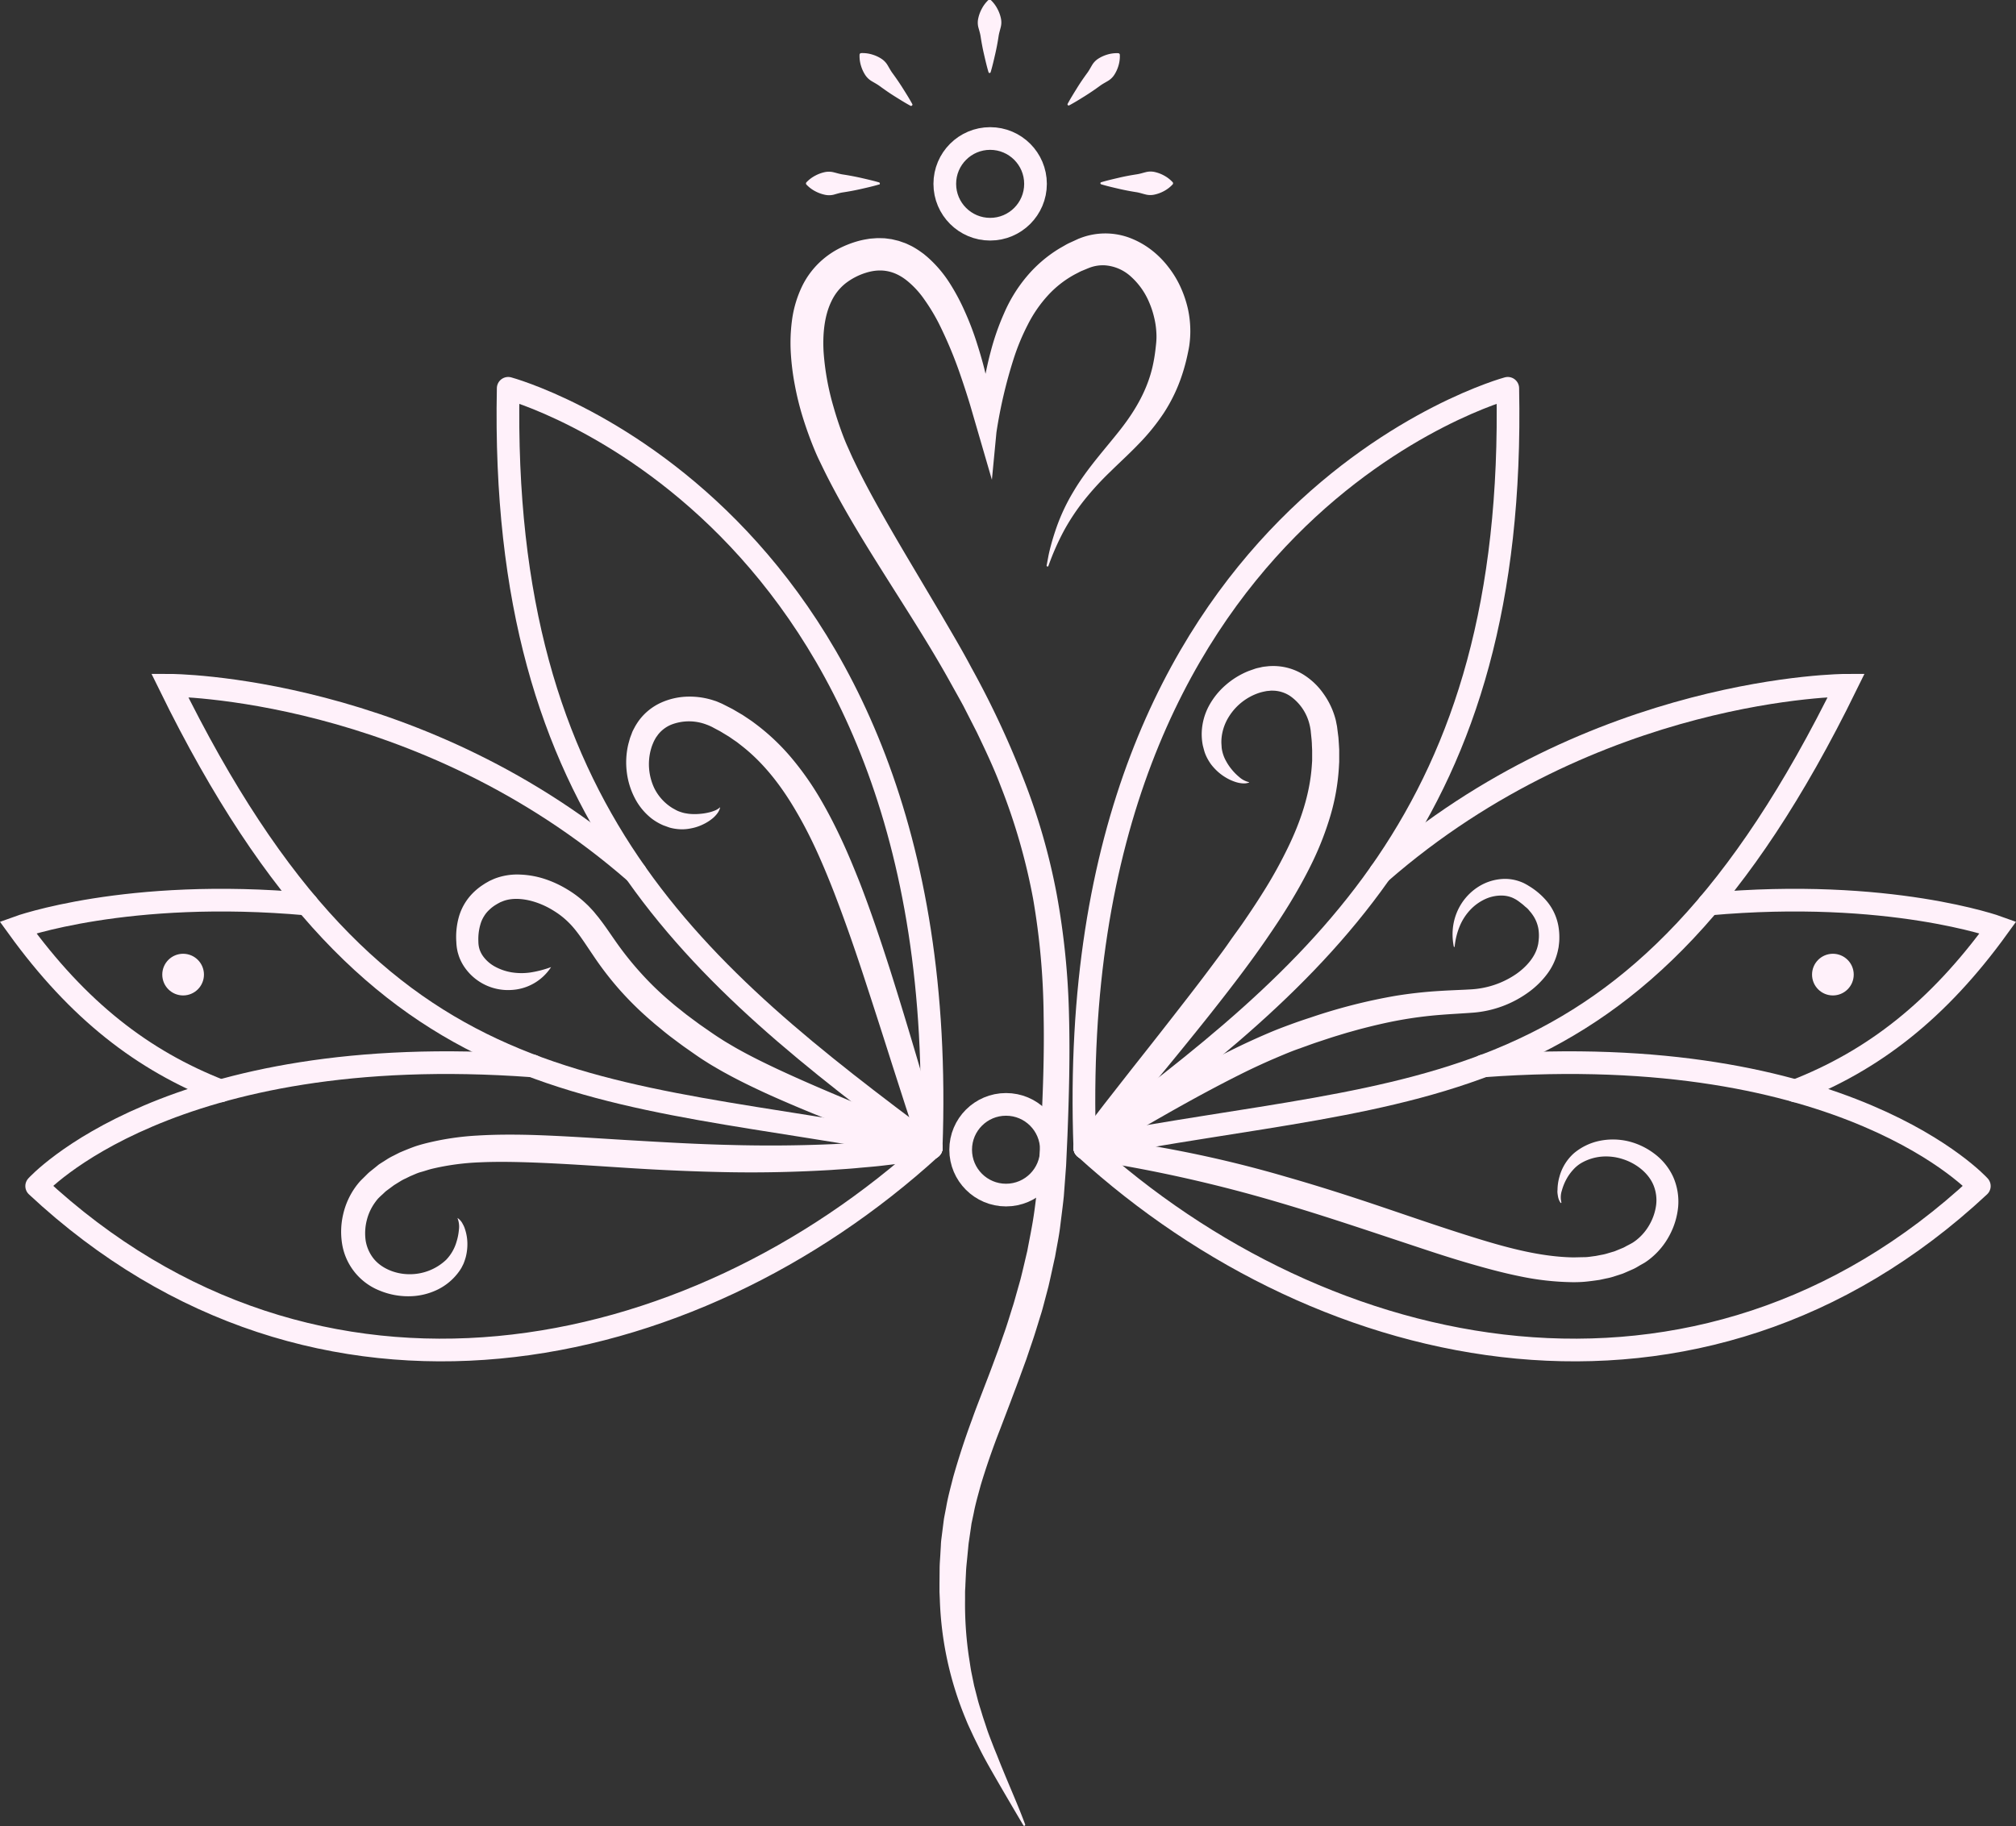
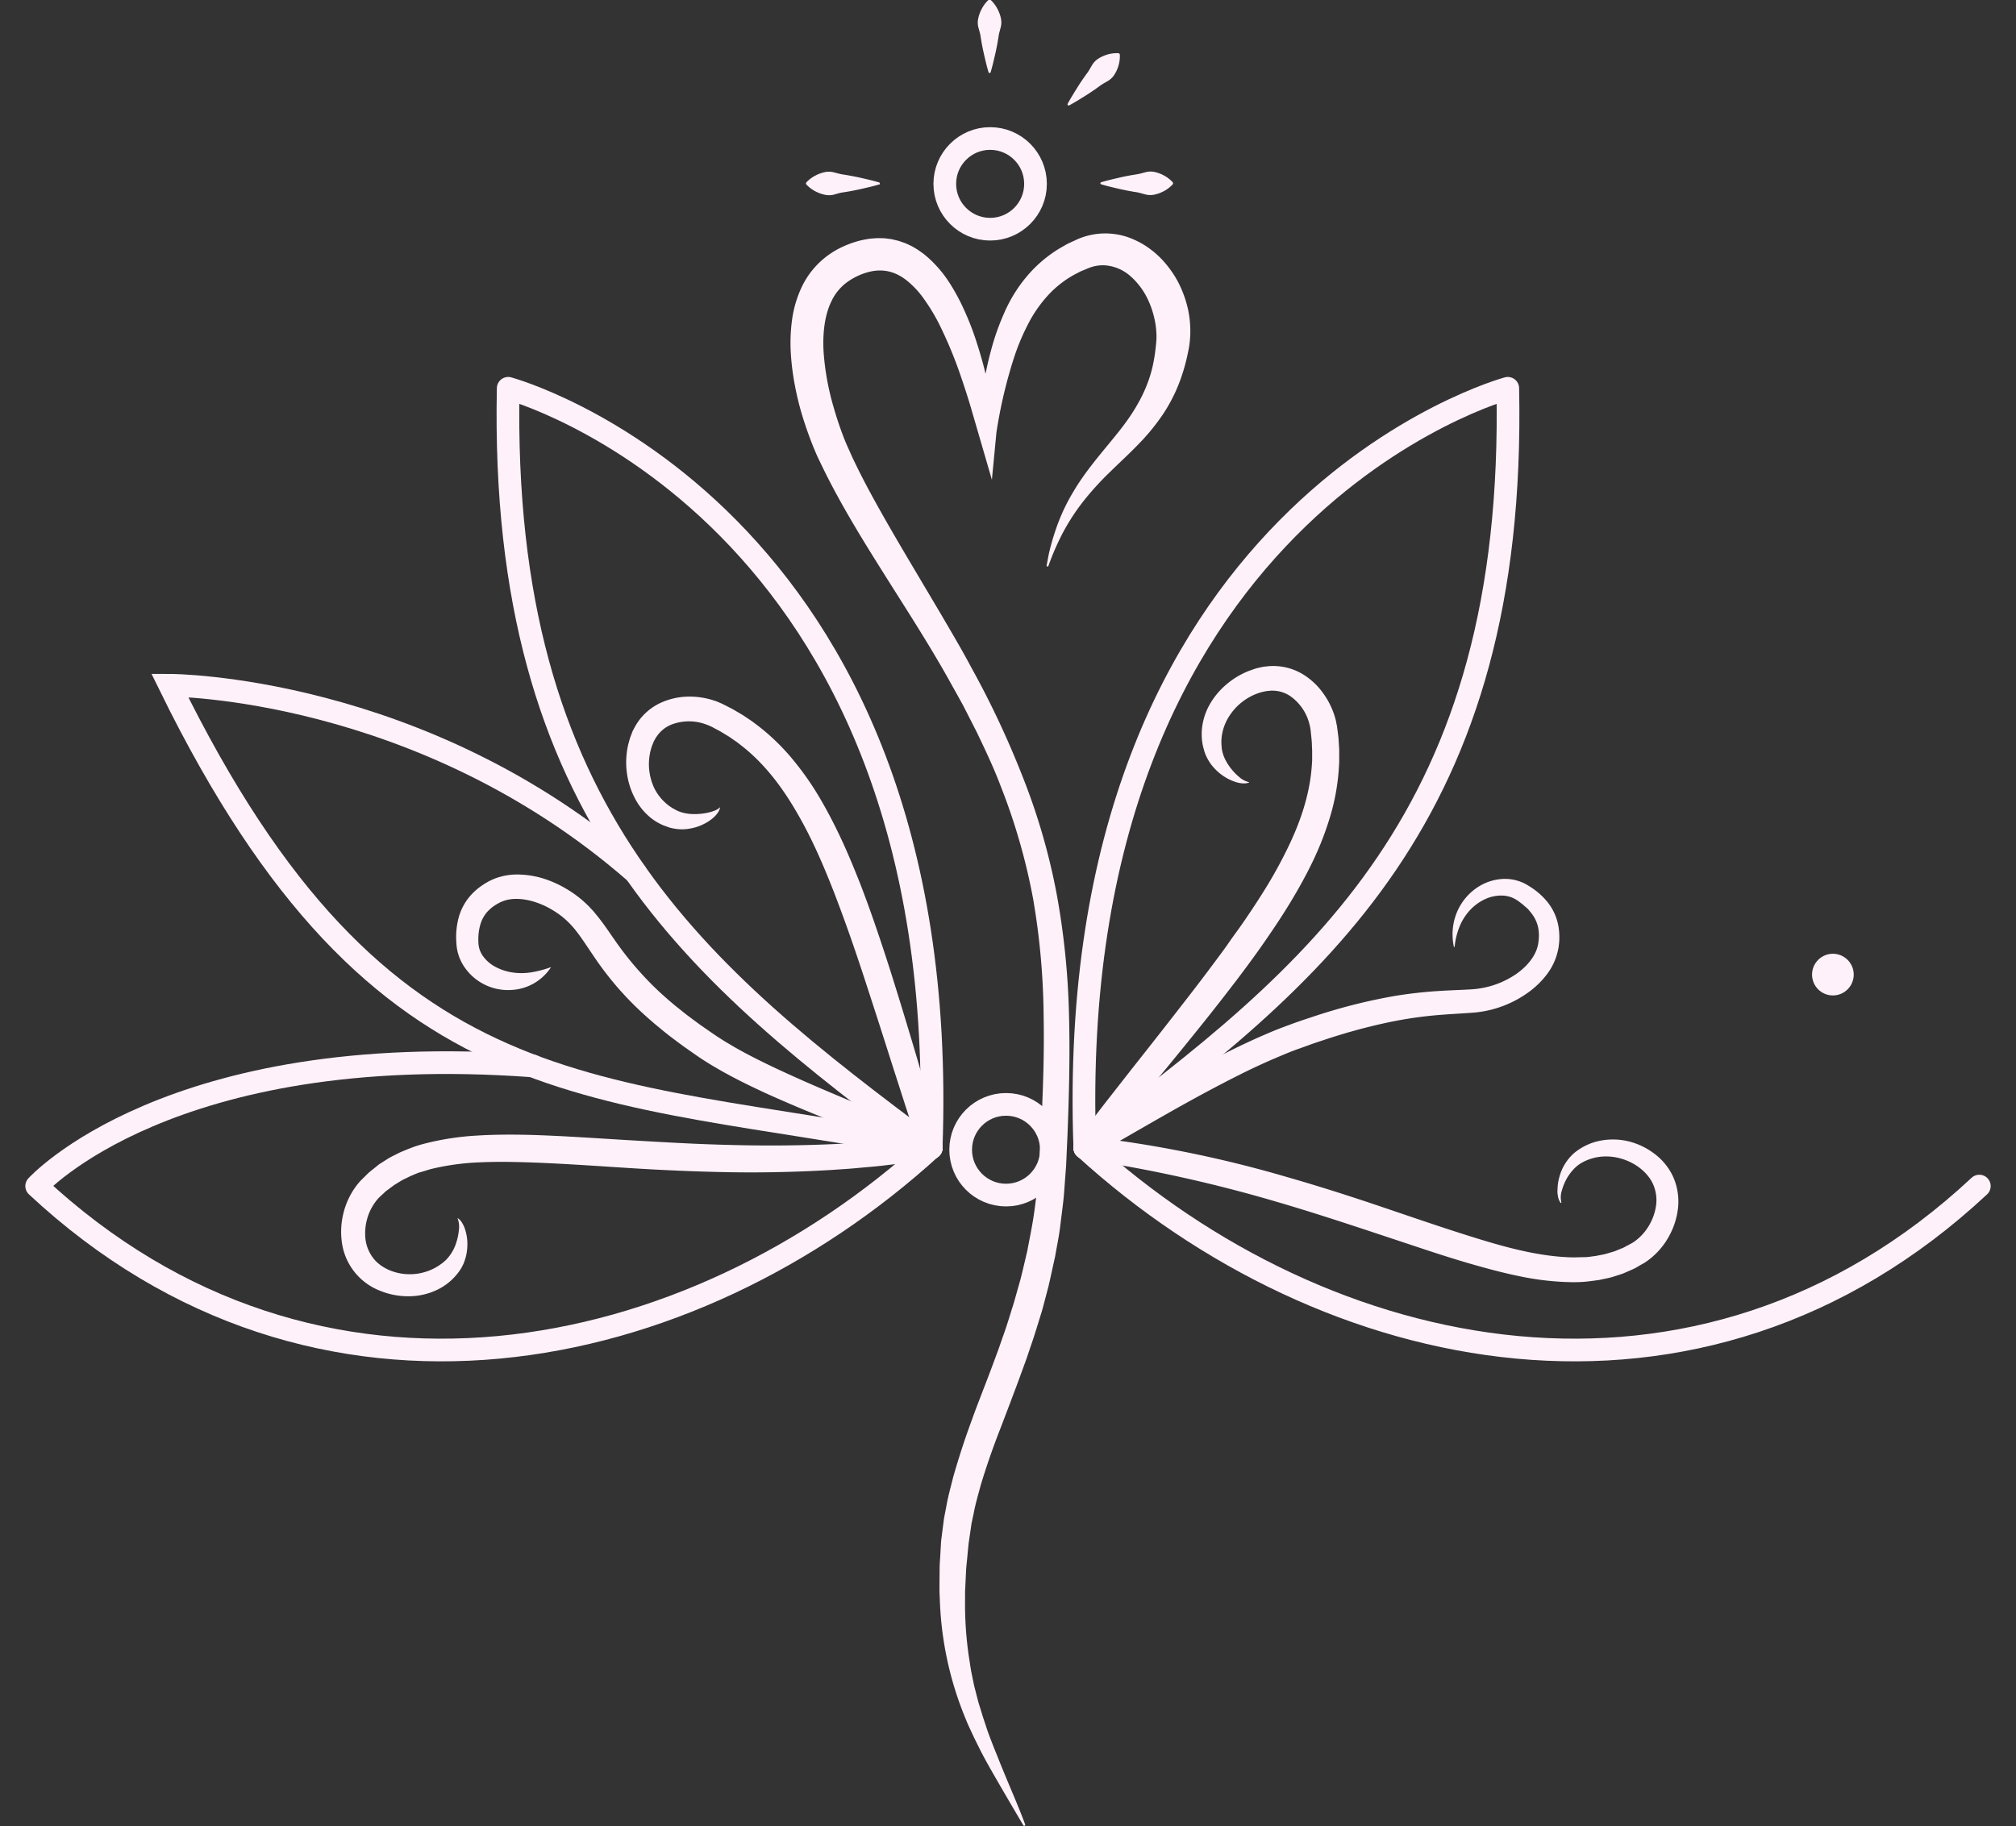
<svg xmlns="http://www.w3.org/2000/svg" viewBox="0 0 888.92 805.36">
  <rect x="0" y="0" width="888.92" height="805.36" fill="#333333" stroke="none" />
  <defs>
    <style>.cls-1,.cls-2{fill:none;stroke:#fff1fa;stroke-linecap:round;stroke-width:10px;}.cls-1{stroke-linejoin:round;}.cls-2{stroke-miterlimit:10;}.cls-3{fill:#fff1fa;}</style>
  </defs>
  <g id="left-leaves_andPoint">
    <path id="_1" data-name="1" class="cls-1" d="M337.56,313.43s196.79,53,186.5,335C421.59,571.86,333.73,502.31,337.56,313.43Z" transform="translate(-113.48 -142.17)" />
    <path id="_2" data-name="2" class="cls-2" d="M524.06,648.4C376,619.81,281.77,635.13,188.32,444.4c0,0,110.74,0,205.42,82.68" transform="translate(-113.48 -142.17)" />
    <path id="_3" data-name="3" class="cls-1" d="M524.06,648.4c-106.18,96.89-270.88,132.19-394.41,16.89,0,0,58.44-64.81,218.67-53" transform="translate(-113.48 -142.17)" />
-     <path id="_2.5" data-name="2.5" class="cls-2" d="M210.77,623.31c-34.39-13.43-62.84-35.48-89.36-72.13,0,0,48-17.44,127.47-10.27" transform="translate(-113.48 -142.17)" />
-     <circle id="_2.5_point" data-name="2.5_point" class="cls-3" cx="80.74" cy="429.85" r="9.19" />
  </g>
  <g id="right-leaves_andPoint">
    <path id="_1-2" data-name="1" class="cls-1" d="M778.31,313.43s-196.79,53-186.5,335C694.28,571.86,782.14,502.31,778.31,313.43Z" transform="translate(-113.48 -142.17)" />
-     <path id="_2-2" data-name="2" class="cls-2" d="M591.81,648.4c148.08-28.59,242.3-13.27,335.74-204,0,0-110.74,0-205.41,82.68" transform="translate(-113.48 -142.17)" />
-     <path id="_3-2" data-name="3" class="cls-1" d="M591.81,648.4C698,745.29,862.7,780.59,986.23,665.29c0,0-58.45-64.81-218.68-53" transform="translate(-113.48 -142.17)" />
-     <path id="_2.5-2" data-name="2.5" class="cls-2" d="M905.1,623.31c34.39-13.43,62.85-35.48,89.36-72.13,0,0-48-17.44-127.46-10.27" transform="translate(-113.48 -142.17)" />
+     <path id="_3-2" data-name="3" class="cls-1" d="M591.81,648.4C698,745.29,862.7,780.59,986.23,665.29" transform="translate(-113.48 -142.17)" />
    <circle id="_2.5_point-2" data-name="2.5_point" class="cls-3" cx="808.18" cy="429.85" r="9.19" />
  </g>
  <g id="left-lines">
    <g id="_1-line" data-name="1-line">
      <path class="cls-3" d="M519.29,649.89,513,630.77l-6.16-19.15q-6.07-19.15-12.3-38.2c-4.14-12.69-8.53-25.26-13.28-37.6-2.4-6.16-4.91-12.25-7.63-18.21s-5.68-11.76-8.94-17.33c-6.46-11.16-14.25-21.4-24.09-29.1l-1.84-1.44c-.62-.48-1.28-.89-1.92-1.34l-1.92-1.33-2-1.21c-.67-.4-1.33-.82-2-1.21l-2.07-1.09-1-.54a8.37,8.37,0,0,0-1-.5,20,20,0,0,0-1.85-.77,21.6,21.6,0,0,0-15.59.05,14.36,14.36,0,0,0-5.84,4.46c-.33.52-.76,1-1.05,1.54s-.63,1.09-.89,1.71-.53,1.24-.75,1.89-.4,1.31-.58,2a24.9,24.9,0,0,0,1.64,16.32,21.59,21.59,0,0,0,8,8.83l1.8,1a12,12,0,0,0,1.76.72,16.37,16.37,0,0,0,1.95.55c.68.1,1.37.26,2.09.31a23.77,23.77,0,0,0,4.47,0,25.4,25.4,0,0,0,4.6-.77,16.3,16.3,0,0,0,2.26-.78,6.86,6.86,0,0,0,2.07-1.34h0a0,0,0,0,1,.05,0,0,0,0,0,1,0,0,4.35,4.35,0,0,1-.4,1.3,7,7,0,0,1-.7,1.22,13.16,13.16,0,0,1-1.87,2.07,20.06,20.06,0,0,1-4.67,3,20.77,20.77,0,0,1-5.43,1.74,19.08,19.08,0,0,1-6,.23,21.14,21.14,0,0,1-3.08-.59c-.95-.31-1.87-.68-2.81-1a24.37,24.37,0,0,1-5.19-3,27.38,27.38,0,0,1-7.56-9.24,33.59,33.59,0,0,1-3.42-11.2,34.93,34.93,0,0,1,.5-11.66c.22-1,.5-1.91.76-2.87s.68-1.87,1-2.81.9-1.86,1.36-2.79a31.26,31.26,0,0,1,1.7-2.65,24.94,24.94,0,0,1,9.75-7.9,30.24,30.24,0,0,1,11.87-2.67,34.1,34.1,0,0,1,11.8,1.82c1,.28,1.88.74,2.82,1.12.49.2.84.4,1.25.6l1.2.61,2.39,1.22c.79.43,1.55.9,2.33,1.35l2.32,1.36,2.24,1.49c.74.51,1.5,1,2.22,1.52l2.15,1.62A95.82,95.82,0,0,1,462.93,477,130.06,130.06,0,0,1,475,494.21c3.53,6,6.67,12.14,9.57,18.36s5.48,12.53,8,18.85c4.92,12.68,9.2,25.5,13.32,38.32,8.13,25.68,15.58,51.43,23,77.18v0a5,5,0,0,1-9.55,2.95Z" transform="translate(-113.48 -142.17)" />
    </g>
    <g id="_2-line" data-name="2-line">
      <path class="cls-3" d="M522.1,653c-23.51-9.39-47.49-18-71-28.68-5.86-2.72-11.71-5.52-17.46-8.7-1.45-.76-2.87-1.6-4.3-2.43s-2.85-1.65-4.25-2.57c-2.88-1.76-5.5-3.65-8.17-5.52l-2-1.4-2-1.47L409,599.29c-1.29-1-2.56-2-3.84-3.08s-2.56-2.06-3.79-3.16a146.34,146.34,0,0,1-14.24-13.84A141.8,141.8,0,0,1,375,563.5c-3.66-5.34-6.92-10.68-10.73-14.41a35.44,35.44,0,0,0-6.51-5.14,36.66,36.66,0,0,0-7.45-3.63c-5.13-1.81-10.69-2.36-15-.71l-.79.32-.4.16-.43.23-.87.47-.83.5a16.59,16.59,0,0,0-2.9,2.28,12.74,12.74,0,0,0-2.2,2.73,13.46,13.46,0,0,0-1.48,3.24,23,23,0,0,0-1,7.79,14.6,14.6,0,0,0,.12,1.8c.05.26.09.54.14.8l.21.8a11.61,11.61,0,0,0,1.47,3,15.71,15.71,0,0,0,5.37,4.76,23.25,23.25,0,0,0,7.29,2.52,27.48,27.48,0,0,0,8.36.07,46.94,46.94,0,0,0,9.1-2.37,22.2,22.2,0,0,1-17.78,10.1,23.26,23.26,0,0,1-20.1-9.65,20.82,20.82,0,0,1-2.83-5.46l-.45-1.5c-.12-.51-.22-1-.32-1.54a22.82,22.82,0,0,1-.3-3,32.77,32.77,0,0,1,1.12-11.09,24.31,24.31,0,0,1,5.95-10.29,27.11,27.11,0,0,1,4.49-3.73l1.19-.78,1.22-.69.61-.35.69-.32,1.4-.63A27.76,27.76,0,0,1,343,527.91a39.65,39.65,0,0,1,10.88,2,48.22,48.22,0,0,1,9.76,4.55,46.87,46.87,0,0,1,8.54,6.54c.68.6,1.29,1.28,1.91,1.94s1.25,1.34,1.77,2,1.12,1.35,1.63,2l1.52,2c2,2.69,3.77,5.35,5.56,7.9A140,140,0,0,0,396,571.26,133.18,133.18,0,0,0,409.16,584c1.15,1,2.35,2,3.56,2.94s2.4,1.94,3.62,2.88l3.73,2.77,1.87,1.38,1.91,1.33c2.56,1.77,5.12,3.59,7.66,5.17,1.26.84,2.58,1.62,3.9,2.39s2.63,1.57,4,2.3c5.38,3,11,5.76,16.67,8.43,11.36,5.32,23,10.26,34.76,15.15l17.61,7.41c5.87,2.5,11.72,5.09,17.58,7.69a5,5,0,0,1-3.89,9.22Z" transform="translate(-113.48 -142.17)" />
    </g>
    <g id="_3-line" data-name="3-line">
      <path class="cls-3" d="M524.74,653.36l-11.11,1.58c-3.71.48-7.42.91-11.14,1.35s-7.45.7-11.17,1.06-7.46.55-11.19.83c-14.93.89-29.9,1.25-44.83,1s-29.82-.92-44.63-1.86-29.57-2-44.16-2.49c-7.29-.23-14.56-.34-21.7,0A109,109,0,0,0,304,657.66c-1.67.4-3.26,1-4.9,1.43s-3.13,1.2-4.68,1.82L292.19,662a18.9,18.9,0,0,0-2.18,1.16l-2.09,1.29c-.35.23-.71.42-1,.66l-1,.74-2,1.48c-.66.49-1.21,1.11-1.82,1.65s-1.22,1.12-1.77,1.67A16.54,16.54,0,0,0,279,672.3a22.63,22.63,0,0,0-3.79,8.05,23.34,23.34,0,0,0-.51,8.9A17.24,17.24,0,0,0,278,697c3.37,4.43,9.54,7.07,15.64,7.16a23.27,23.27,0,0,0,16.56-6.35,19.16,19.16,0,0,0,4.62-8.1,25,25,0,0,0,1-5.08,10.25,10.25,0,0,0-.64-5.28,6.63,6.63,0,0,1,2.06,2.15c.24.44.49.88.71,1.34s.4.94.55,1.42a20.89,20.89,0,0,1,1.06,6,23.05,23.05,0,0,1-.68,6.24,26.32,26.32,0,0,1-1.05,3.1l-.76,1.51c-.26.5-.59,1-.9,1.46a25.35,25.35,0,0,1-9.9,8.46,29.11,29.11,0,0,1-12.67,2.86,32.79,32.79,0,0,1-12.77-2.52A26.74,26.74,0,0,1,264.36,691a33.78,33.78,0,0,1,.41-13.15,33.4,33.4,0,0,1,5.34-12,31.53,31.53,0,0,1,2.13-2.67c.74-.78,1.47-1.47,2.21-2.2s1.45-1.49,2.26-2.13l2.42-1.94,1.22-1c.41-.32.86-.57,1.29-.86l2.61-1.66a28.4,28.4,0,0,1,2.7-1.49l2.74-1.39c1.86-.79,3.74-1.57,5.63-2.28s3.82-1.27,5.74-1.76A120.26,120.26,0,0,1,324.14,643c7.65-.47,15.21-.46,22.72-.29,15,.42,29.8,1.52,44.56,2.38s29.43,1.73,44.12,2.06a630,630,0,0,0,87.85-3.68h.08a5,5,0,0,1,1.27,9.92Z" transform="translate(-113.48 -142.17)" />
    </g>
  </g>
  <g id="right-lines">
    <g id="_1-line-2" data-name="1-line">
      <path class="cls-3" d="M588,645.28l12.28-16,12.39-15.84q12.49-15.76,24.75-31.6,6.13-7.9,12.08-15.92c2-2.68,4-5.34,5.86-8.05s3.86-5.38,5.76-8.08c3.75-5.44,7.39-10.93,10.81-16.51s6.53-11.29,9.35-17.09c5.65-11.57,9.73-23.74,10.61-36.16l.16-2.32c0-.78,0-1.55,0-2.33l0-2.33-.11-2.33c0-.77-.07-1.55-.13-2.32l-.24-2.33-.12-1.16a10.26,10.26,0,0,0-.14-1.1,19,19,0,0,0-.38-1.94,21.42,21.42,0,0,0-8.65-12.76,14.17,14.17,0,0,0-6.85-2.3c-.62,0-1.22-.09-1.84,0s-1.24.08-1.89.21-1.31.26-2,.44-1.3.39-1.94.62a25,25,0,0,0-12.53,10.36,21.67,21.67,0,0,0-2.88,7.46,19.49,19.49,0,0,0-.32,4.05l.13,2.08a16,16,0,0,0,1.94,5.82,22.57,22.57,0,0,0,2.53,3.74,23.67,23.67,0,0,0,3.31,3.33,9.61,9.61,0,0,0,4.24,2.21h0a.09.09,0,0,1,.08.11.11.11,0,0,1-.06.07,6.24,6.24,0,0,1-2.69.37,12.48,12.48,0,0,1-2.72-.46,20.61,20.61,0,0,1-5-2.23,22,22,0,0,1-4.41-3.51,23.91,23.91,0,0,1-1.91-2.2,21.74,21.74,0,0,1-1.59-2.54,18.07,18.07,0,0,1-1.24-2.84c-.29-.95-.53-1.9-.78-2.87a25.31,25.31,0,0,1-.49-6,26.77,26.77,0,0,1,3.17-11.54,32.66,32.66,0,0,1,7.39-9.18,35.31,35.31,0,0,1,10-6.15c.93-.35,1.88-.66,2.82-1s2-.49,2.93-.73,2.07-.29,3.1-.43a28,28,0,0,1,3.18-.06,25.15,25.15,0,0,1,12.12,3.69,30.4,30.4,0,0,1,8.91,8.42A34.28,34.28,0,0,1,702.25,459c.31,1,.44,2,.66,3a13.3,13.3,0,0,1,.21,1.38l.17,1.34.34,2.67c.08.89.12,1.79.19,2.69l.16,2.69v2.7c0,.9,0,1.8,0,2.7l-.15,2.69a95.63,95.63,0,0,1-3.73,21.08,134.88,134.88,0,0,1-7.55,19.66c-3,6.29-6.35,12.33-9.89,18.21s-7.34,11.56-11.2,17.16c-7.73,11.19-16,21.87-24.35,32.45-16.76,21.1-34,41.63-51.27,62.11v0a5,5,0,0,1-7.79-6.27Z" transform="translate(-113.48 -142.17)" />
    </g>
    <g id="_2-line-2" data-name="2-line">
      <path class="cls-3" d="M589.24,644.11c10.76-6.69,21.57-13.35,32.56-19.8s22.11-12.72,33.62-18.46q8.61-4.32,17.58-8.13c3-1.29,6-2.43,9.1-3.57s6-2.15,9.12-3.15a246.27,246.27,0,0,1,37.61-9.62,192.82,192.82,0,0,1,19.42-2.15c3.23-.21,6.43-.33,9.57-.48,1.58-.06,3.12-.15,4.66-.24a39.87,39.87,0,0,0,4.15-.5,38.82,38.82,0,0,0,15.45-6.29c4.52-3.17,8.22-7.49,9.38-12.12l.21-.87a9,9,0,0,0,.15-1c.12-.68.14-1.33.2-2a19.74,19.74,0,0,0-.19-3.79,15.3,15.3,0,0,0-2.89-6.72c-.35-.53-.82-1-1.22-1.51s-.89-1-1.42-1.41-1-.92-1.56-1.35-1.11-.86-1.68-1.28l-.44-.31-.37-.24a7.15,7.15,0,0,0-.76-.44,11.66,11.66,0,0,0-1.6-.75,12.75,12.75,0,0,0-3.57-.75,17,17,0,0,0-7.64,1.39,21.34,21.34,0,0,0-6.8,4.77,23.91,23.91,0,0,0-4.77,7.34,32.28,32.28,0,0,0-2.23,9,.18.18,0,0,1-.2.16.19.19,0,0,1-.16-.15,26.46,26.46,0,0,1-.19-9.81,25,25,0,0,1,3.77-9.51,24.47,24.47,0,0,1,7.66-7.35,22.31,22.31,0,0,1,10.62-3.2,19.07,19.07,0,0,1,5.79.67,20.43,20.43,0,0,1,2.81,1,14,14,0,0,1,1.34.68l.65.36.55.35a31.36,31.36,0,0,1,8.23,7.05,23.58,23.58,0,0,1,4.83,10.44,28,28,0,0,1,.46,5.67c0,.92-.07,1.85-.19,2.75-.06.46-.08.89-.18,1.38l-.3,1.45A26.74,26.74,0,0,1,795.48,572a38.08,38.08,0,0,1-7.74,7.59,47.91,47.91,0,0,1-24.52,9.2c-1.63.12-3.25.24-4.83.33-3.19.21-6.32.38-9.4.63a180.19,180.19,0,0,0-18.32,2.35c-6.06,1.1-12.07,2.53-18.06,4.11l-4.48,1.25c-1.49.42-3,.9-4.46,1.34-3,.88-5.93,1.9-8.89,2.87s-5.88,2.09-8.82,3.12-5.73,2.21-8.58,3.41q-8.55,3.6-16.94,7.79c-11.17,5.59-22.22,11.61-33.17,17.85s-21.9,12.59-32.89,18.9a5,5,0,0,1-5.14-8.58Z" transform="translate(-113.48 -142.17)" />
    </g>
    <g id="_3-line-2" data-name="3-line">
      <path class="cls-3" d="M592.57,643.44a523.44,523.44,0,0,1,87.84,17.71c14.36,4.1,28.55,8.65,42.61,13.41s28,9.59,42,13.9,28.07,8,41.89,8.28c1.73,0,3.42-.08,5.13-.09s3.36-.34,5-.53l2.45-.48a19.47,19.47,0,0,0,2.43-.55l2.38-.71c.4-.12.8-.21,1.19-.36l1.14-.47,2.29-.94c.77-.3,1.46-.76,2.2-1.13s1.48-.77,2.16-1.16a19.2,19.2,0,0,0,1.78-1.26,22.93,22.93,0,0,0,5.83-6.92,23.57,23.57,0,0,0,2.85-8.62A17.58,17.58,0,0,0,842.6,665c-2.14-5.3-7.42-9.59-13.41-11.54a23.87,23.87,0,0,0-9.38-1.17,21.73,21.73,0,0,0-9.12,2.85,15.16,15.16,0,0,0-3.67,3.08,20.79,20.79,0,0,0-2.93,4.17,23.21,23.21,0,0,0-1.94,4.88,9.53,9.53,0,0,0-.21,5.21v0a.2.2,0,0,1-.13.25.2.2,0,0,1-.22-.06,7,7,0,0,1-1.13-2.73c-.08-.48-.17-1-.22-1.46s-.07-1,0-1.47a21.88,21.88,0,0,1,.85-5.84,21.31,21.31,0,0,1,6.43-10.4,25.71,25.71,0,0,1,11.26-5.43,29.47,29.47,0,0,1,12.61.18A31.14,31.14,0,0,1,842.93,651a26.57,26.57,0,0,1,8.32,10.26,27,27,0,0,1,2.18,13.22,33.33,33.33,0,0,1-3.76,12.44A32.72,32.72,0,0,1,841.49,697a28.26,28.26,0,0,1-2.71,2c-.91.56-1.79,1-2.68,1.54s-1.77,1.06-2.71,1.46l-2.83,1.24-1.41.61c-.48.19-1,.33-1.46.49l-2.92.94a25.77,25.77,0,0,1-3,.74l-3,.65c-2,.29-4,.57-6,.77s-4,.26-6,.24a120,120,0,0,1-23.14-2.6c-7.49-1.52-14.78-3.5-22-5.59s-14.31-4.37-21.36-6.72l-21.08-7c-14-4.64-28-9.21-42.12-13.35a629.91,629.91,0,0,0-85.85-19h0a5,5,0,0,1,1.26-9.92Z" transform="translate(-113.48 -142.17)" />
    </g>
  </g>
  <g id="center-line">
    <path class="cls-3" d="M575,391.45l.79-4.23c.29-1.4.62-2.81,1-4.2q1.11-4.18,2.56-8.3a85.84,85.84,0,0,1,7.5-15.84c6-10.16,14.07-18.83,20.82-27.48s11.8-17.68,14.06-27.74A71.72,71.72,0,0,0,623,296c.14-1.29.31-2.64.36-3.7a27.39,27.39,0,0,0,0-3.39,35.9,35.9,0,0,0-1-6.8,38.85,38.85,0,0,0-2.2-6.64,31.71,31.71,0,0,0-8-11.29,19,19,0,0,0-11.68-5,16.76,16.76,0,0,0-6.19.92c-1.1.4-2.34.95-3.5,1.42a14.25,14.25,0,0,0-1.72.81l-1.69.87a45.44,45.44,0,0,0-11.9,9.33,57.48,57.48,0,0,0-8.84,12.89,97.9,97.9,0,0,0-6.21,15,210.27,210.27,0,0,0-7.59,32.46h0l-2,20.9-6-20.62-3.65-12.54c-1.27-4.16-2.6-8.28-4-12.34a185.87,185.87,0,0,0-9.77-23.5,83.48,83.48,0,0,0-6.31-10.43,39.68,39.68,0,0,0-7.61-8.31c-5.58-4.51-11.54-5.65-18.18-3.57a28.31,28.31,0,0,0-9.11,4.75,22.12,22.12,0,0,0-6.13,7.84c-3.05,6.25-3.9,14.2-3.46,22.21A114.65,114.65,0,0,0,481,321.6c1.13,4,2.44,8,3.91,11.95.75,2,1.49,3.86,2.37,5.79s1.69,3.88,2.64,5.81c3.66,7.71,7.78,15.34,12.05,22.92s8.7,15.14,13.18,22.69l13.48,22.73c4.44,7.64,9,15.26,13.15,23.12A402.12,402.12,0,0,1,564.5,485a280.93,280.93,0,0,1,14.92,51.58,337.23,337.23,0,0,1,5.42,53.3c.49,17.8,0,35.53-.68,53.17l-.6,13.23-1,13.44c-.46,4.48-1.07,8.93-1.61,13.4s-1.5,8.88-2.25,13.31c-1,4.4-1.9,8.8-2.93,13.18l-1.72,6.51c-.57,2.18-1.13,4.35-1.83,6.48-1.33,4.28-2.6,8.59-4.08,12.79L566,741.72,563.7,748c-1.49,4.2-3.09,8.29-4.63,12.44L554.4,772.7c-3.19,8.14-6,16.26-8.47,24.44-1.09,4.11-2.32,8.2-3.09,12.34l-.66,3.1-.33,1.55-.22,1.56-.91,6.25c-.17,1-.26,2.1-.36,3.17l-.31,3.2c-.19,2.13-.46,4.27-.59,6.4l-.31,6.41c0,1.07-.13,2.14-.14,3.2l0,3.2A159.57,159.57,0,0,0,540.71,873c.35,2.1.62,4.22,1,6.31l1.28,6.28,1.6,6.22c.53,2.08,1.24,4.11,1.85,6.18s1.35,4.1,2,6.15,1.45,4.08,2.23,6.12l1.16,3,1.23,3c.8,2,1.6,4.08,2.45,6.1,3.3,8.14,6.92,16.2,10,24.5a.44.44,0,0,1-.26.56.45.45,0,0,1-.54-.18c-4.49-7.6-8.93-15.17-13.34-22.85-2.2-3.84-4.38-7.71-6.34-11.72-1-2-2-4-2.92-6s-1.93-4.05-2.74-6.15a149.71,149.71,0,0,1-11.49-52.85l-.15-3.4c0-1.13,0-2.26,0-3.39l.06-6.78c0-2.26.23-4.5.34-6.76l.2-3.38a32.72,32.72,0,0,1,.28-3.39l.87-6.83.22-1.71.32-1.69.65-3.36c.77-4.53,2-8.89,3.1-13.31,2.47-8.69,5.27-17.26,8.36-25.56,1.47-4.21,3.09-8.28,4.67-12.41s3.17-8.18,4.66-12.26l2.27-6.13,2.14-6.14c1.48-4.08,2.72-8.21,4-12.32.68-2,1.23-4.13,1.82-6.2l1.76-6.22c1.06-4.16,2-8.35,3-12.54.78-4.22,1.65-8.43,2.37-12.66s1.24-8.51,1.75-12.78l1.11-12.86.74-13.14c.91-17.49,1.57-35,1.23-52.35A319,319,0,0,0,569,538.51a270.2,270.2,0,0,0-14.3-49.67c-3.05-8.09-6.79-15.93-10.53-23.75l-5.92-11.6c-2.07-3.82-4.23-7.61-6.33-11.41-8.48-15.19-18-29.91-27.4-44.83s-18.79-29.95-26.92-46.12c-1-2-2-4.09-3-6.15s-1.9-4.24-2.76-6.36q-2.56-6.44-4.57-13a127,127,0,0,1-3.3-13.49,109.31,109.31,0,0,1-1.78-14,75.36,75.36,0,0,1,.49-14.58A49.68,49.68,0,0,1,467,268.74,36.65,36.65,0,0,1,477,256a37.2,37.2,0,0,1,6.81-4.41,45.37,45.37,0,0,1,7.36-2.9,35.53,35.53,0,0,1,3.95-.93c.68-.11,1.35-.23,2-.33l2.09-.16,1.05-.07h1.06l2.13.06c.71.07,1.42.17,2.13.27l1.07.14,1,.24,2.09.5,2,.7a14.63,14.63,0,0,1,2,.8c.63.3,1.27.59,1.89.91a38.44,38.44,0,0,1,3.49,2.16l1.64,1.18,1.52,1.27a53.54,53.54,0,0,1,9.81,11.4,92.74,92.74,0,0,1,6.71,12.49,127,127,0,0,1,5,12.86c1.4,4.32,2.71,8.65,3.79,13,2.12,8.75,3.94,17.49,5.19,26.3l-8,.27h0c.27-2.87.51-5.74.81-8.61s.75-5.75,1.17-8.62a152.94,152.94,0,0,1,3.54-17.22,109,109,0,0,1,5.93-17,65.24,65.24,0,0,1,9.82-16,58.34,58.34,0,0,1,14.71-12.63l2.12-1.21a23.15,23.15,0,0,1,2.14-1.14l2.19-1,1.1-.51c.37-.16.7-.34,1.17-.5a30.74,30.74,0,0,1,22.41-.13,37.37,37.37,0,0,1,9.48,5.39,41,41,0,0,1,7.36,7.47,43.6,43.6,0,0,1,5.3,8.76,49.62,49.62,0,0,1,3.25,9.63,46.55,46.55,0,0,1,1.05,10.14,43.87,43.87,0,0,1-.34,5.12c-.2,1.78-.54,3.22-.85,4.73a83.56,83.56,0,0,1-2.42,9,71.77,71.77,0,0,1-8,16.78,93,93,0,0,1-11.37,14c-4.06,4.23-8.3,8.05-12.29,12a128.66,128.66,0,0,0-11.26,12.26,94.23,94.23,0,0,0-9.23,13.85,112.53,112.53,0,0,0-6.81,15.46.39.39,0,0,1-.5.25A.42.42,0,0,1,575,391.45Z" transform="translate(-113.48 -142.17)" />
    <circle class="cls-2" cx="443.59" cy="507.09" r="20" />
  </g>
  <g id="bibe">
    <path class="cls-3" d="M599.06,222.54c2.62-.79,5.25-1.38,7.87-2s5.24-1.09,7.87-1.5c1.31-.2,2.62-.63,3.93-.95a8.42,8.42,0,0,1,3.93-.05,15.65,15.65,0,0,1,3.94,1.47,14.64,14.64,0,0,1,3.93,3,.74.74,0,0,1,0,1,14.49,14.49,0,0,1-3.93,3,15.61,15.61,0,0,1-3.94,1.46,8.42,8.42,0,0,1-3.93,0c-1.31-.32-2.62-.75-3.93-1q-3.94-.6-7.87-1.5c-2.62-.61-5.25-1.21-7.87-2a.52.52,0,0,1-.35-.65A.53.53,0,0,1,599.06,222.54Z" transform="translate(-113.48 -142.17)" />
    <path class="cls-3" d="M501.06,223.54c-2.65.79-5.31,1.39-8,2s-5.32,1.1-8,1.5c-1.33.2-2.66.63-4,1a8.68,8.68,0,0,1-4,0,16,16,0,0,1-4-1.46,14.69,14.69,0,0,1-4-3,.74.74,0,0,1,0-1,14.84,14.84,0,0,1,4-3,16.05,16.05,0,0,1,4-1.47,8.68,8.68,0,0,1,4,.05c1.33.32,2.66.75,4,.95q4,.61,8,1.5c2.66.62,5.32,1.21,8,2a.52.52,0,0,1,0,1Z" transform="translate(-113.48 -142.17)" />
    <path class="cls-3" d="M549.35,174c-.79-2.64-1.39-5.28-2-7.92s-1.1-5.28-1.5-7.92c-.2-1.32-.63-2.64-1-4a8.55,8.55,0,0,1,0-4,15.54,15.54,0,0,1,1.47-4,14.54,14.54,0,0,1,3-4,.75.75,0,0,1,1,0,14.54,14.54,0,0,1,3,4,15.54,15.54,0,0,1,1.47,4,8.55,8.55,0,0,1-.05,4c-.32,1.32-.75,2.64-.95,4q-.6,4-1.5,7.92c-.61,2.64-1.21,5.28-2,7.92a.51.51,0,0,1-.65.35A.53.53,0,0,1,549.35,174Z" transform="translate(-113.48 -142.17)" />
    <path class="cls-3" d="M584.25,187.94c1.3-2.42,2.74-4.7,4.16-7s2.94-4.49,4.51-6.64c.79-1.07,1.42-2.3,2.12-3.46a8.52,8.52,0,0,1,2.75-2.82,15.81,15.81,0,0,1,3.83-1.75,14.43,14.43,0,0,1,4.93-.64.74.74,0,0,1,.7.71,14.5,14.5,0,0,1-.64,4.93,15.37,15.37,0,0,1-1.75,3.82,8.43,8.43,0,0,1-2.82,2.75c-1.16.71-2.39,1.33-3.46,2.12-2.14,1.57-4.35,3.08-6.63,4.51s-4.58,2.86-7,4.16a.52.52,0,0,1-.71-.21A.5.5,0,0,1,584.25,187.94Z" transform="translate(-113.48 -142.17)" />
-     <path class="cls-3" d="M515,188.85c-2.44-1.31-4.74-2.77-7.05-4.21s-4.52-3-6.68-4.57c-1.08-.79-2.32-1.43-3.49-2.14a8.7,8.7,0,0,1-2.85-2.78,15.62,15.62,0,0,1-1.77-3.85,14.54,14.54,0,0,1-.67-5,.73.73,0,0,1,.7-.71,14.57,14.57,0,0,1,5,.67,15.62,15.62,0,0,1,3.85,1.77,8.7,8.7,0,0,1,2.78,2.85c.71,1.17,1.35,2.41,2.14,3.49,1.59,2.16,3.12,4.39,4.57,6.69s2.9,4.6,4.21,7a.51.51,0,0,1-.21.7A.5.5,0,0,1,515,188.85Z" transform="translate(-113.48 -142.17)" />
    <circle class="cls-2" cx="436.59" cy="81.09" r="20" />
  </g>
</svg>